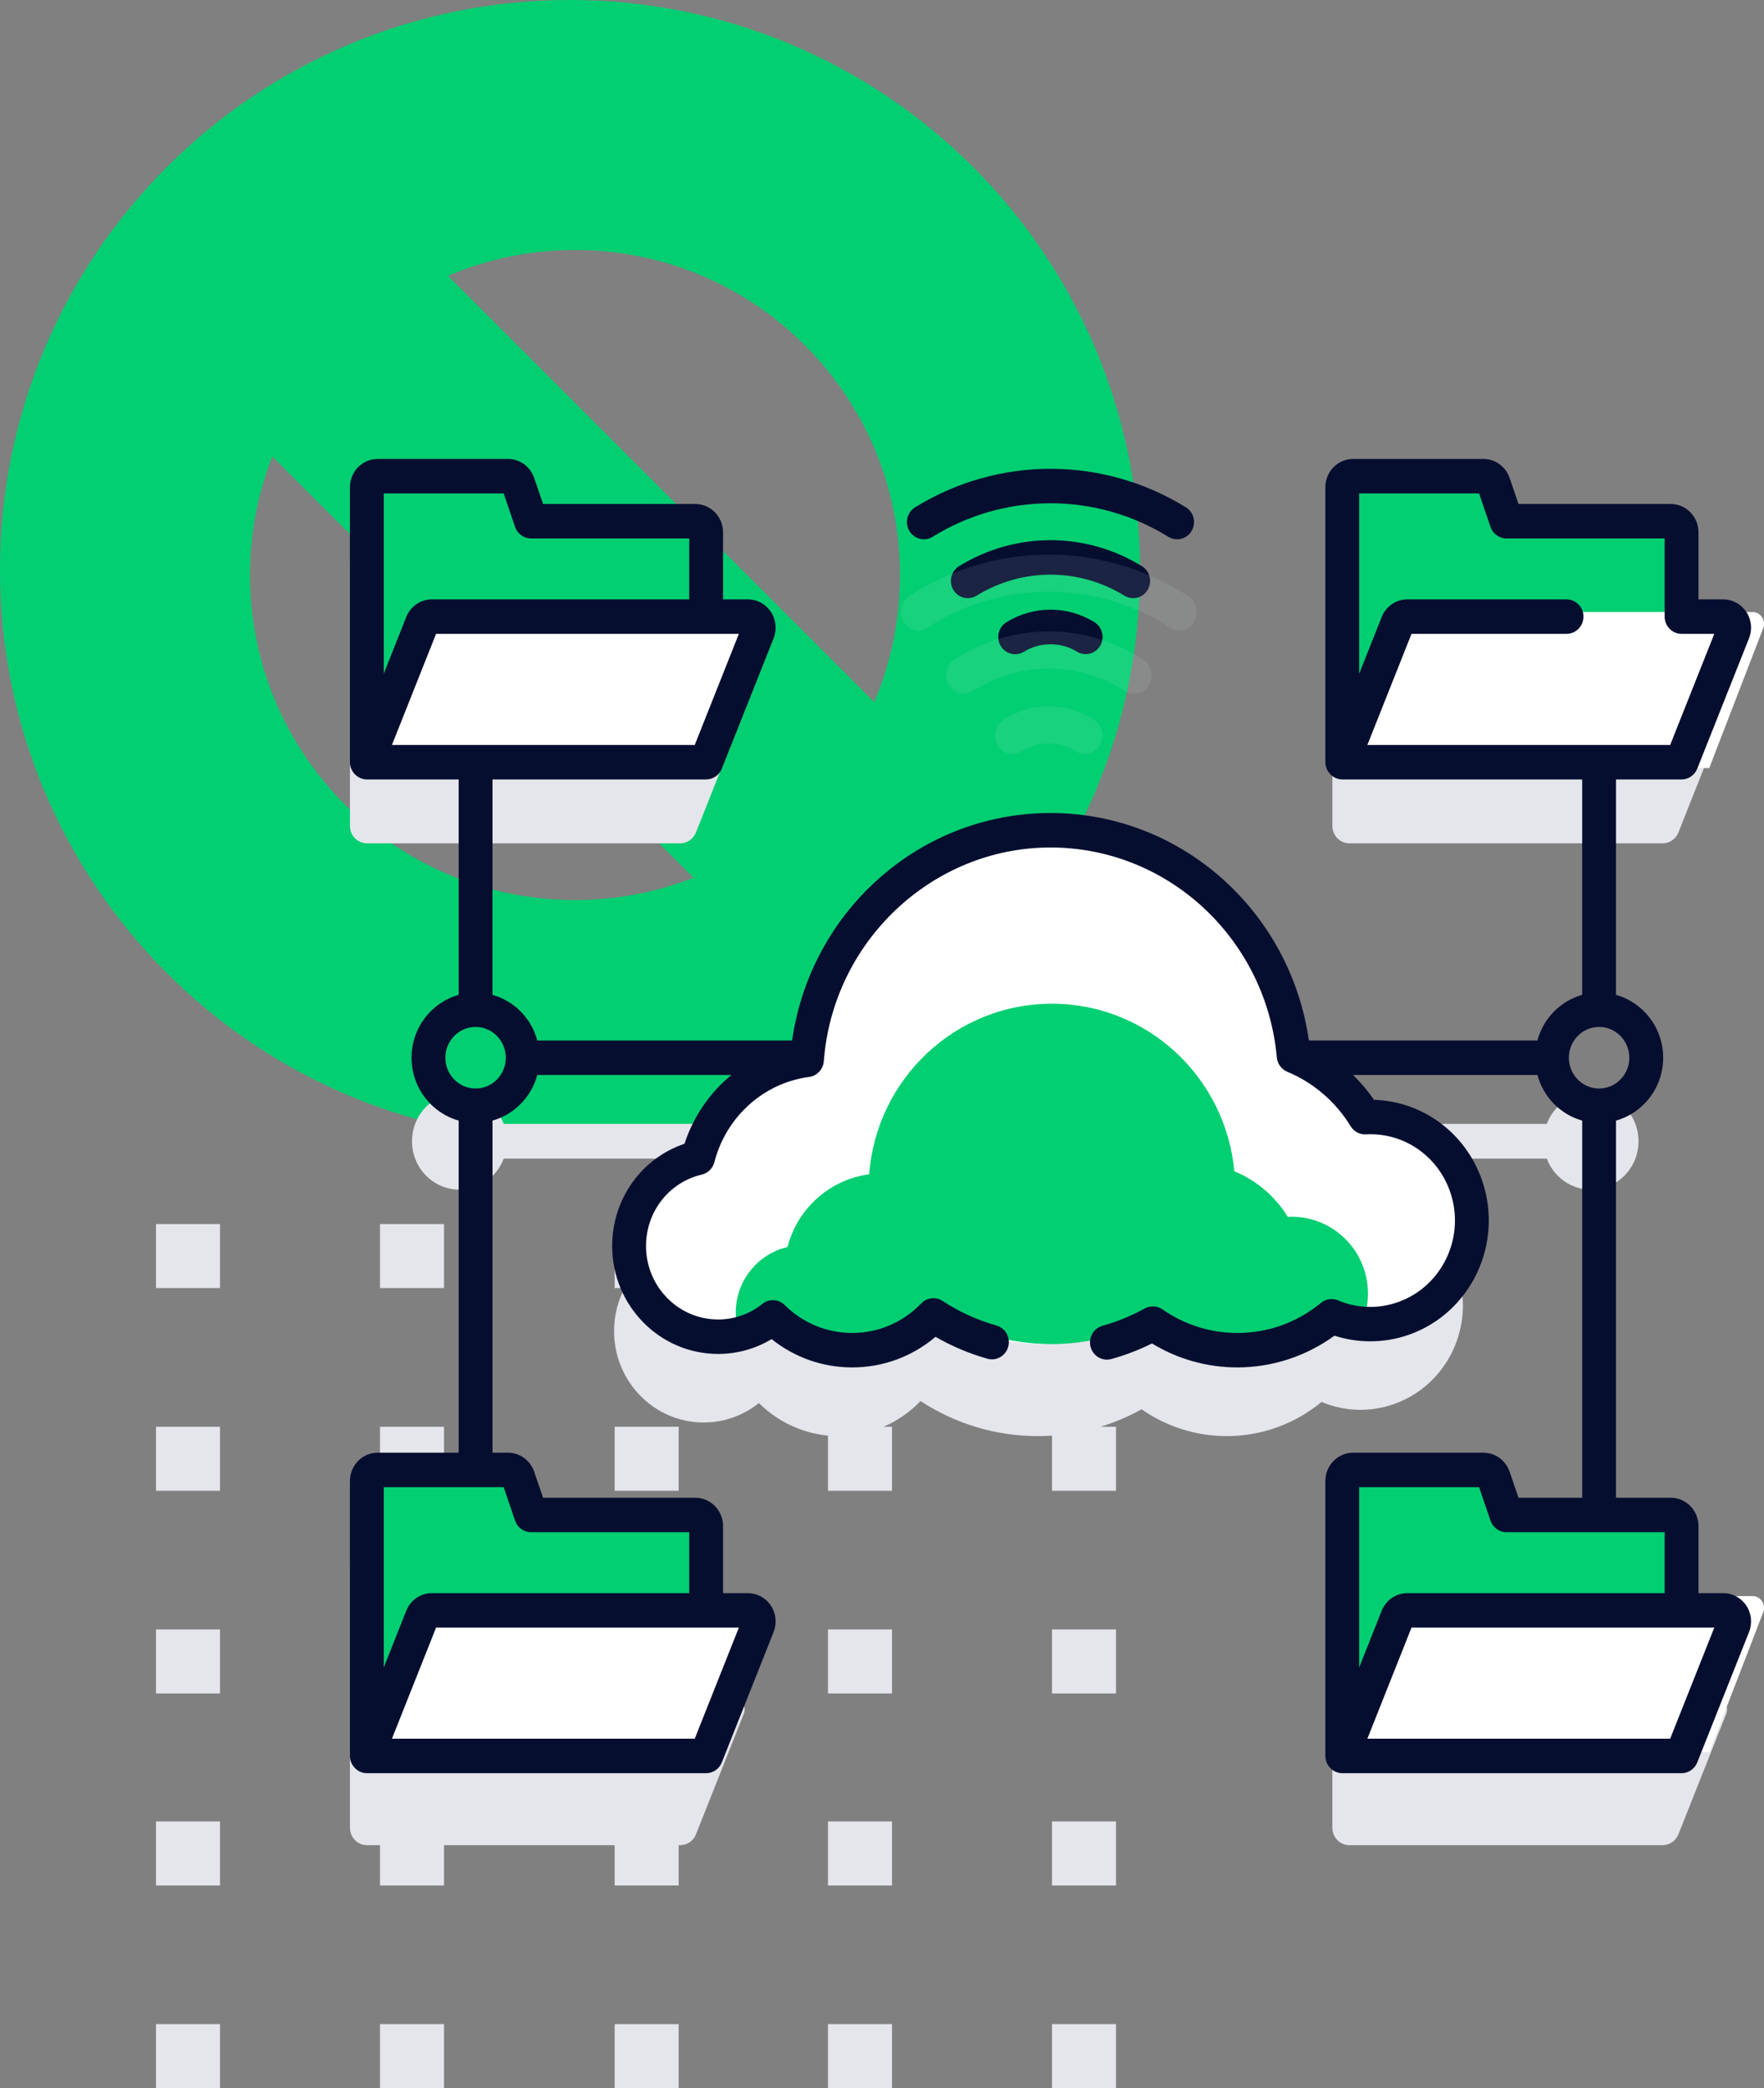
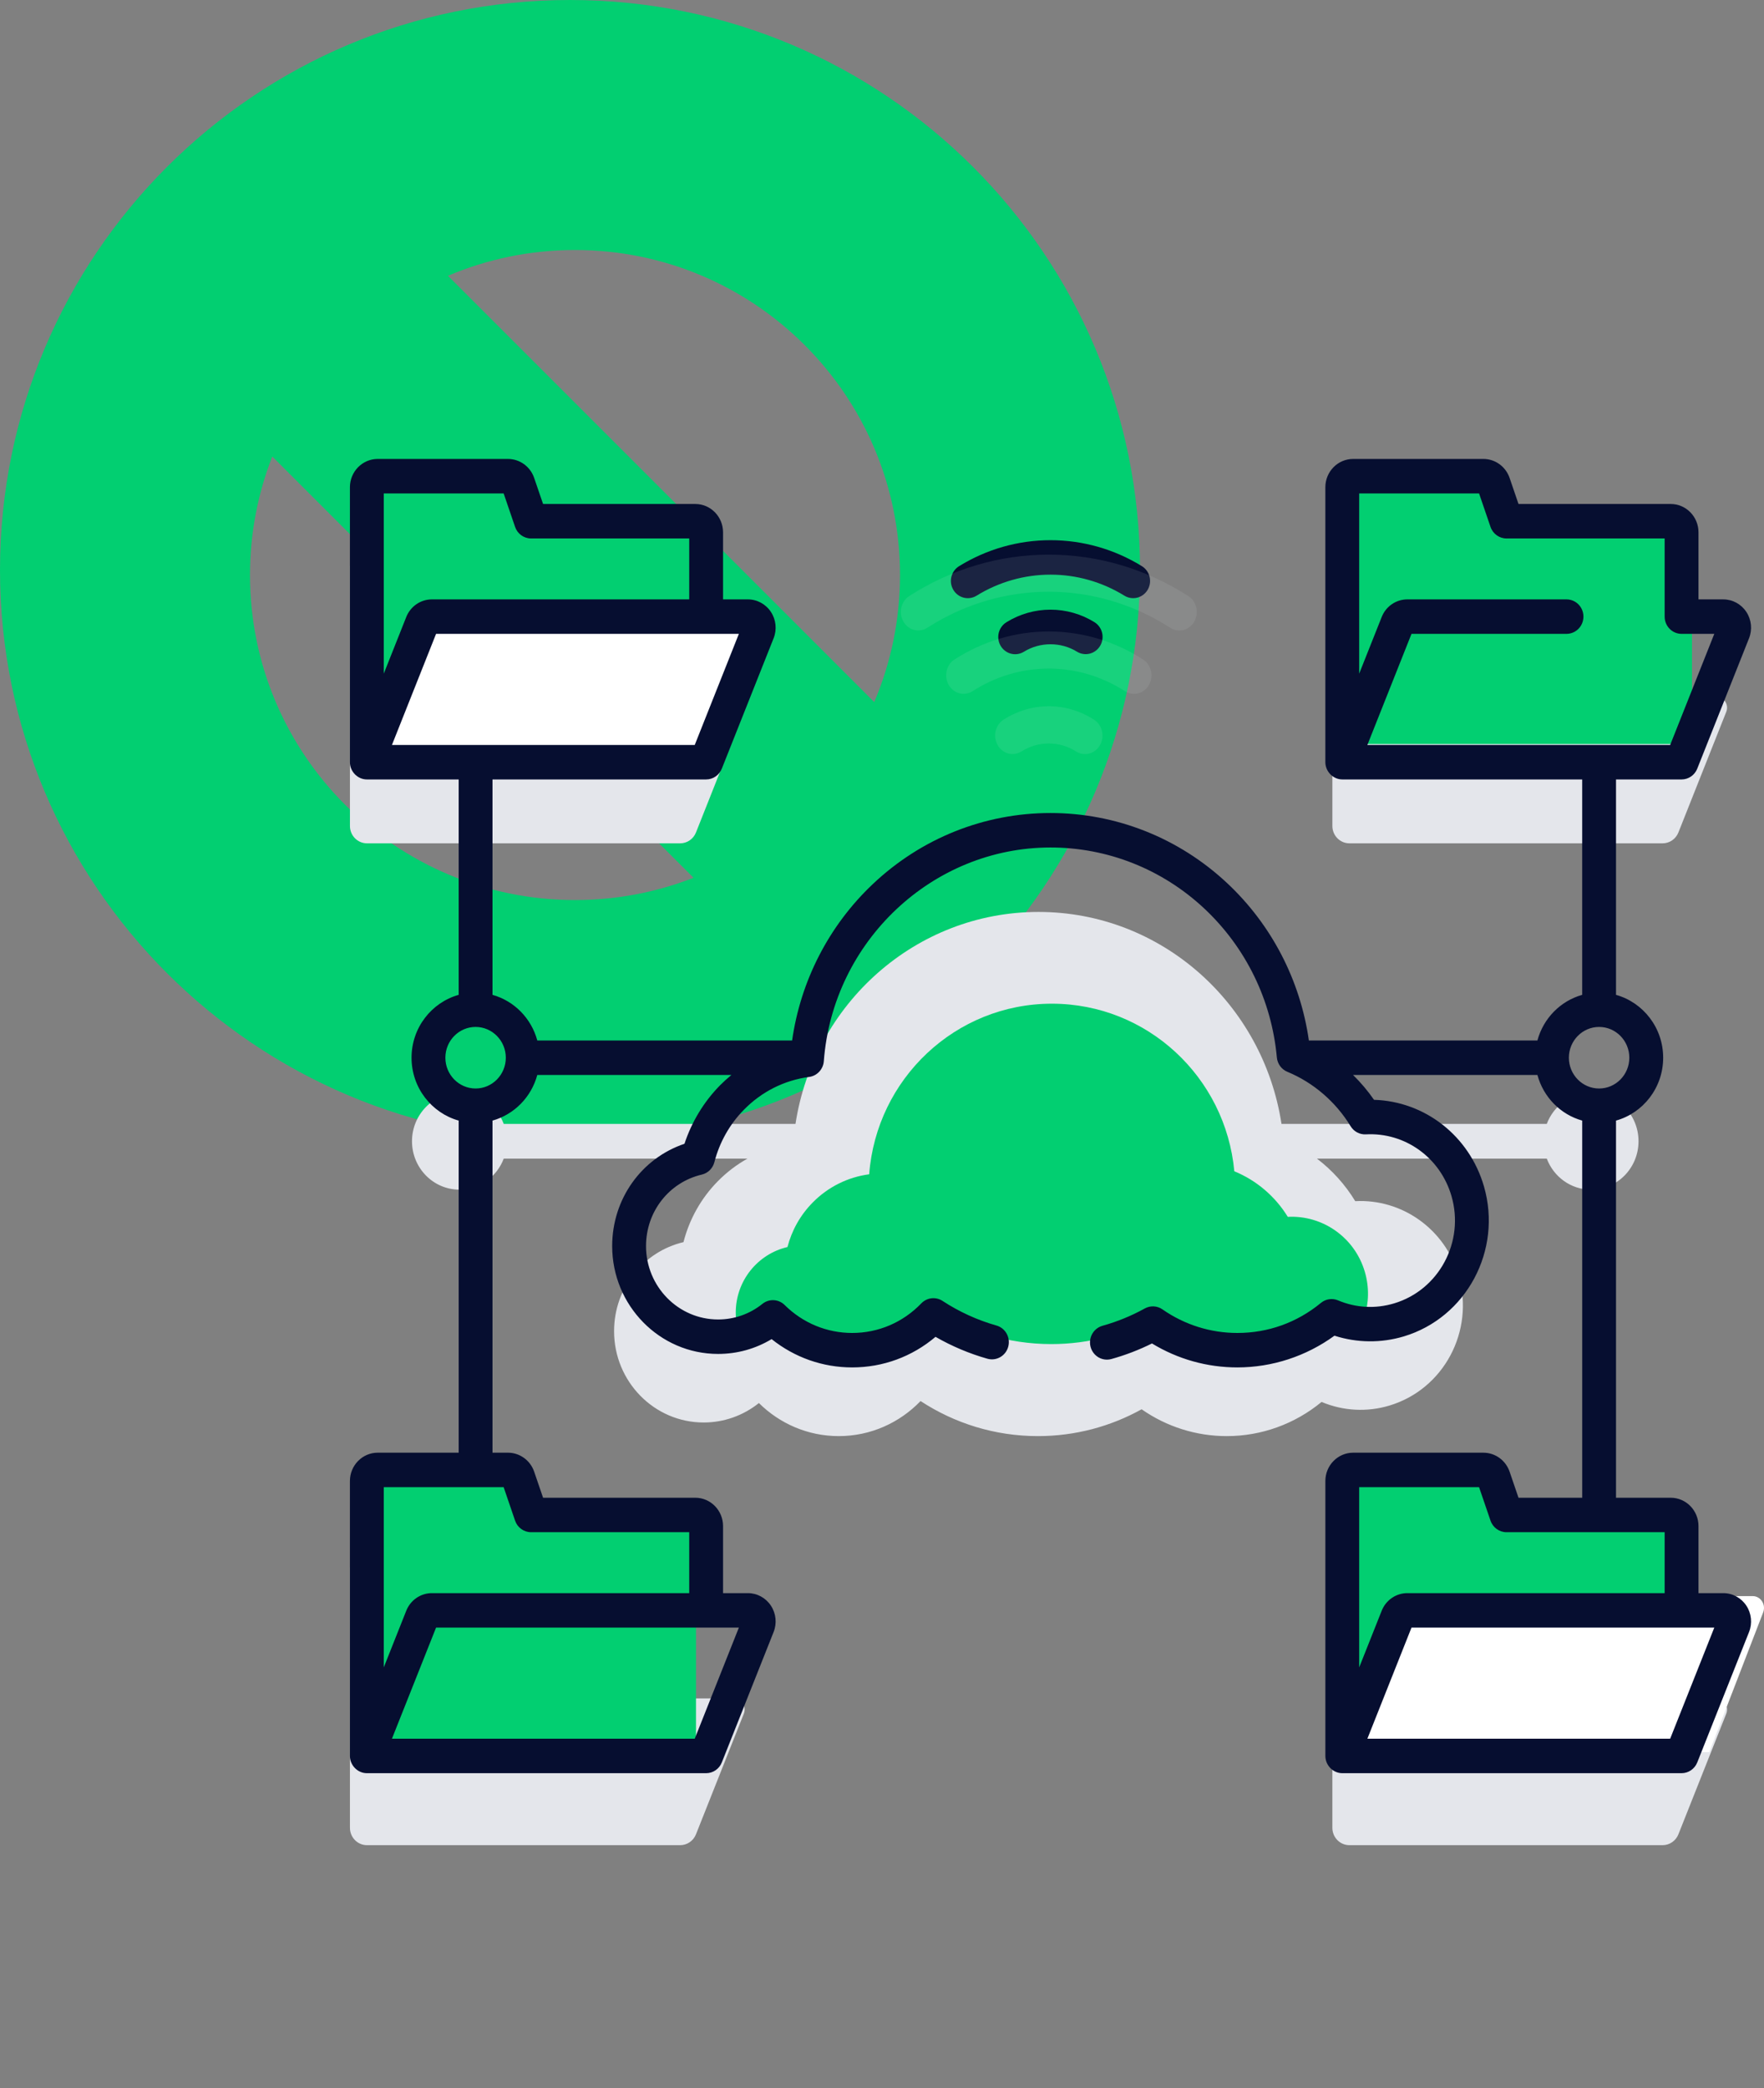
<svg xmlns="http://www.w3.org/2000/svg" width="147px" height="174px" viewBox="0 0 147 174" version="1.1">
  <rect x="0" y="0" width="147" height="174" fill="#808080" stroke="none" />
  <title>path</title>
  <g id="Page-1" stroke="none" stroke-width="1" fill="none" fill-rule="evenodd">
    <g id="Loyalty-Rewards" transform="translate(-742, -3296)">
      <g id="Section-3" transform="translate(0, 2735)">
        <g id="Group-6" transform="translate(111, 558)">
          <g id="No-Integrations" transform="translate(631, 0)">
            <g id="path" transform="translate(0, 2.5)">
-               <path d="M18.333,169.167 L18.333,174.5 L13,174.5 L13,169.167 L18.333,169.167 Z M37,169.167 L37,174.5 L31.667,174.5 L31.667,169.167 L37,169.167 Z M56.556,169.167 L56.556,174.5 L51.222,174.5 L51.222,169.167 L56.556,169.167 Z M74.333,169.167 L74.333,174.5 L69,174.5 L69,169.167 L74.333,169.167 Z M93,169.167 L93,174.5 L87.667,174.5 L87.667,169.167 L93,169.167 Z M18.333,152.278 L18.333,157.611 L13,157.611 L13,152.278 L18.333,152.278 Z M37,152.278 L37,157.611 L31.667,157.611 L31.667,152.278 L37,152.278 Z M56.556,152.278 L56.556,157.611 L51.222,157.611 L51.222,152.278 L56.556,152.278 Z M74.333,152.278 L74.333,157.611 L69,157.611 L69,152.278 L74.333,152.278 Z M93,152.278 L93,157.611 L87.667,157.611 L87.667,152.278 L93,152.278 Z M18.333,136.278 L18.333,141.611 L13,141.611 L13,136.278 L18.333,136.278 Z M37,136.278 L37,141.611 L31.667,141.611 L31.667,136.278 L37,136.278 Z M56.556,136.278 L56.556,141.611 L51.222,141.611 L51.222,136.278 L56.556,136.278 Z M74.333,136.278 L74.333,141.611 L69,141.611 L69,136.278 L74.333,136.278 Z M93,136.278 L93,141.611 L87.667,141.611 L87.667,136.278 L93,136.278 Z M18.333,119.389 L18.333,124.722 L13,124.722 L13,119.389 L18.333,119.389 Z M37,119.389 L37,124.722 L31.667,124.722 L31.667,119.389 L37,119.389 Z M56.556,119.389 L56.556,124.722 L51.222,124.722 L51.222,119.389 L56.556,119.389 Z M74.333,119.389 L74.333,124.722 L69,124.722 L69,119.389 L74.333,119.389 Z M93,119.389 L93,124.722 L87.667,124.722 L87.667,119.389 L93,119.389 Z M18.333,102.5 L18.333,107.833 L13,107.833 L13,102.5 L18.333,102.5 Z M37,102.5 L37,107.833 L31.667,107.833 L31.667,102.5 L37,102.5 Z M56.556,102.5 L56.556,107.833 L51.222,107.833 L51.222,102.5 L56.556,102.5 Z M74.333,102.5 L74.333,107.833 L69,107.833 L69,102.5 L74.333,102.5 Z M93,102.5 L93,107.833 L87.667,107.833 L87.667,102.5 L93,102.5 Z" id="Combined-Shape-Copy" fill="#E4E6EB" />
              <g id="Circle-line-symbol" transform="translate(0, 0.5)" fill="#02CF71">
                <path d="M47.5,0 C73.734,0 95,21.266 95,47.5 C95,73.734 73.734,95 47.5,95 C21.266,95 0,73.734 0,47.5 C0,21.266 21.266,0 47.5,0 Z M20.833,47.917 C20.833,62.874 32.959,75 47.917,75 C51.402,75 54.733,74.342 57.793,73.143 L22.691,38.04 C21.492,41.1 20.833,44.432 20.833,47.917 Z M47.917,20.833 C44.16,20.833 40.582,21.598 37.329,22.981 L72.852,58.504 C74.235,55.252 75,51.673 75,47.917 C75,32.959 62.874,20.833 47.917,20.833 Z" id="Combined-Shape" />
              </g>
              <g id="integrations" transform="translate(29, 38.5)" fill-rule="nonzero">
                <g id="Group" transform="translate(0, 8)" fill="#E4E6EB">
                  <path d="M86.791,71.121 C91.31,69.762 93.893,64.925 92.559,60.316 C91.42,56.378 87.789,53.884 83.937,54.091 C83.1,52.715 82.018,51.513 80.745,50.546 L99.898,50.546 C100.469,52.058 101.903,53.132 103.587,53.132 C105.772,53.132 107.543,51.326 107.543,49.098 C107.543,46.871 105.772,45.064 103.587,45.064 C101.903,45.064 100.469,46.139 99.898,47.651 L77.791,47.651 C76.261,37.647 67.781,29.99 57.541,29.99 C47.302,29.99 38.821,37.647 37.291,47.651 L12.978,47.651 C12.407,46.139 10.973,45.064 9.289,45.064 C7.104,45.064 5.333,46.871 5.333,49.098 C5.333,51.326 7.104,53.132 9.289,53.132 C10.973,53.132 12.407,52.058 12.978,50.546 L33.288,50.546 C32.375,51.055 31.539,51.695 30.803,52.446 C29.429,53.843 28.447,55.59 27.957,57.505 C24.644,58.283 22.173,61.307 22.173,64.921 C22.173,69.126 25.516,72.534 29.639,72.534 C31.308,72.536 32.93,71.965 34.242,70.913 C35.962,72.617 38.308,73.668 40.896,73.668 C43.567,73.668 45.98,72.548 47.713,70.747 C50.534,72.595 53.89,73.668 57.493,73.668 C60.622,73.668 63.566,72.858 66.135,71.433 C68.224,72.892 70.698,73.671 73.23,73.668 C76.106,73.671 78.896,72.666 81.131,70.821 C82.928,71.579 84.926,71.685 86.791,71.121 L86.791,71.121 Z M32.985,13.32 C33.228,12.709 32.787,12.042 32.14,12.042 L28.639,12.042 L28.639,4.958 C28.639,4.445 28.231,4.029 27.728,4.029 L13.944,4.029 L12.865,0.868 C12.738,0.495 12.392,0.245 12.005,0.245 L1.073,0.245 C0.57,0.245 0.162,0.661 0.162,1.174 L0.162,22.826 C0.162,23.625 0.797,24.273 1.581,24.273 L27.682,24.273 C28.26,24.273 28.781,23.915 28.998,23.369 L32.985,13.32 Z M114.009,95.524 L110.508,95.524 L110.508,88.44 C110.508,87.927 110.1,87.511 109.597,87.511 L95.813,87.511 L94.734,84.35 C94.606,83.977 94.261,83.727 93.873,83.727 L82.942,83.727 C82.439,83.727 82.03,84.143 82.03,84.656 L82.03,106.308 C82.03,107.107 82.666,107.755 83.45,107.755 L109.551,107.755 C110.129,107.755 110.65,107.397 110.867,106.851 L114.854,96.802 C115.096,96.191 114.656,95.524 114.009,95.524 L114.009,95.524 Z M32.14,95.524 L28.639,95.524 L28.639,88.44 C28.639,87.927 28.231,87.511 27.728,87.511 L13.944,87.511 L12.865,84.35 C12.737,83.977 12.392,83.727 12.004,83.727 L1.073,83.727 C0.57,83.727 0.162,84.143 0.162,84.656 L0.162,106.308 C0.162,107.107 0.797,107.755 1.581,107.755 L27.682,107.755 C28.26,107.755 28.781,107.397 28.998,106.851 L32.985,96.802 C33.227,96.191 32.787,95.524 32.14,95.524 L32.14,95.524 Z M114.854,13.32 C115.096,12.709 114.656,12.042 114.009,12.042 L110.508,12.042 L110.508,4.958 C110.508,4.445 110.1,4.029 109.597,4.029 L95.813,4.029 L94.734,0.868 C94.607,0.495 94.261,0.245 93.874,0.245 L82.942,0.245 C82.439,0.245 82.031,0.661 82.031,1.174 L82.031,22.826 C82.031,23.625 82.666,24.273 83.451,24.273 L109.551,24.273 C110.13,24.273 110.65,23.915 110.867,23.369 L114.854,13.32 Z" id="Shape" />
                </g>
-                 <path d="M92.653,60.856 C91.525,56.979 87.932,54.524 84.12,54.727 C82.726,52.443 80.652,50.667 78.199,49.655 C77.241,39.192 68.564,31 58,31 C47.324,31 38.574,39.366 37.772,49.988 C35.412,50.301 33.221,51.398 31.54,53.107 C30.181,54.483 29.209,56.203 28.724,58.088 C25.445,58.854 23,61.831 23,65.389 C23,69.529 26.308,72.884 30.388,72.884 C32.04,72.886 33.645,72.324 34.943,71.288 C36.646,72.965 38.967,74 41.528,74 C44.171,74 46.559,72.898 48.274,71.124 C51.066,72.944 54.387,74 57.951,74 C61.048,74 63.962,73.203 66.503,71.801 C68.571,73.237 71.019,74.004 73.525,74 C76.487,74 79.206,72.949 81.344,71.197 C83.122,71.944 85.099,72.048 86.944,71.493 C91.416,70.155 93.972,65.393 92.653,60.856 L92.653,60.856 Z" id="Path" fill="#FFFFFF" />
                <path d="M84.693,71.766 C83.885,71.68 83.101,71.475 82.362,71.167 C80.19,72.938 77.428,74 74.421,74 C71.776,74 69.322,73.18 67.291,71.778 C64.712,73.194 61.753,74 58.609,74 C54.988,74 51.615,72.932 48.782,71.095 C47.039,72.886 44.613,74 41.931,74 C39.329,74 36.973,72.955 35.243,71.259 C34.433,71.904 33.486,72.382 32.456,72.644 C32.362,72.238 32.313,71.815 32.313,71.38 C32.313,68.715 34.154,66.487 36.622,65.914 C36.975,64.549 37.68,63.257 38.742,62.186 C40.006,60.906 41.656,60.085 43.432,59.851 C44.037,51.897 50.622,45.636 58.657,45.636 C66.609,45.636 73.14,51.768 73.859,59.601 C75.706,60.358 77.266,61.688 78.316,63.398 C81.186,63.245 83.891,65.085 84.738,67.986 C85.115,69.273 85.072,70.583 84.693,71.766 L84.693,71.766 Z M14.849,4.762 L13.765,1.62 C13.637,1.249 13.29,1 12.9,1 L1.916,1 C1.41,1 1,1.414 1,1.924 L1,24.89 L29.615,24.89 L29.615,5.686 C29.615,5.176 29.205,4.762 28.699,4.762 L14.849,4.762 L14.849,4.762 Z" id="Shape" fill="#02CF71" />
                <path d="M5.779,13.617 L1,26 L30.438,26 L34.93,14.358 C35.181,13.709 34.725,13 34.057,13 L6.652,13 C6.268,13 5.923,13.244 5.779,13.617 L5.779,13.617 Z" id="Path" fill="#FFFFFF" />
                <path d="M97.551,87.622 L96.49,84.597 C96.365,84.239 96.026,84 95.644,84 L84.896,84 C84.401,84 84,84.398 84,84.889 L84,107 L112,107 L112,88.511 C112,88.02 111.599,87.622 111.104,87.622 L97.551,87.622 Z" id="Path" fill="#02CF71" />
                <path d="M88.779,95.617 L84,108 L113.438,108 L117.93,96.358 C118.181,95.709 117.725,95 117.057,95 L89.652,95 C89.268,95 88.923,95.244 88.779,95.617 L88.779,95.617 Z" id="Path" fill="#FFFFFF" />
-                 <path d="M14.551,87.622 L13.49,84.597 C13.365,84.239 13.026,84 12.644,84 L1.896,84 C1.401,84 1,84.398 1,84.889 L1,107 L29,107 L29,88.511 C29,88.02 28.599,87.622 28.104,87.622 L14.551,87.622 Z" id="Path" fill="#02CF71" />
-                 <path d="M5.779,95.617 L1,108 L30.438,108 L34.93,96.358 C35.181,95.709 34.725,95 34.057,95 L6.652,95 C6.268,95 5.923,95.244 5.779,95.617 L5.779,95.617 Z" id="Path" fill="#FFFFFF" />
+                 <path d="M14.551,87.622 C13.365,84.239 13.026,84 12.644,84 L1.896,84 C1.401,84 1,84.398 1,84.889 L1,107 L29,107 L29,88.511 C29,88.02 28.599,87.622 28.104,87.622 L14.551,87.622 Z" id="Path" fill="#02CF71" />
                <path d="M97.551,4.622 L96.49,1.597 C96.365,1.239 96.026,1 95.644,1 L84.896,1 C84.401,1 84,1.398 84,1.889 L84,24 L112,24 L112,5.511 C112,5.02 111.599,4.622 111.104,4.622 L97.551,4.622 L97.551,4.622 Z" id="Path" fill="#02CF71" />
-                 <path d="M88.779,13.617 L84,26 L113.438,26 L117.93,14.358 C118.181,13.709 117.725,13 117.057,13 L89.652,13 C89.268,13 88.923,13.244 88.779,13.617 L88.779,13.617 Z" id="Path" fill="#FFFFFF" />
                <g id="Group" fill="#060E30">
                  <path d="M114.607,94.753 L112.54,94.753 L112.54,89.162 C112.54,87.862 111.502,86.804 110.226,86.804 L105.668,86.804 L105.668,55.377 C107.929,54.745 109.597,52.639 109.597,50.138 C109.597,47.637 107.929,45.532 105.668,44.9 L105.668,26.95 L111.13,26.95 C111.705,26.95 112.222,26.595 112.437,26.053 L116.752,15.188 C117.042,14.461 116.957,13.636 116.526,12.986 C116.096,12.335 115.377,11.945 114.607,11.946 L112.54,11.946 L112.54,6.354 C112.54,5.054 111.502,3.996 110.226,3.996 L97.542,3.996 L96.8,1.825 C96.475,0.878 95.599,0.243 94.614,0.243 L83.76,0.243 C82.484,0.243 81.446,1.3 81.446,2.6 L81.446,25.509 C81.446,26.288 82.09,26.949 82.856,26.949 L102.849,26.949 L102.849,44.899 C101.035,45.409 99.617,46.853 99.116,48.702 L80.073,48.702 C79.353,43.666 76.956,39.038 73.241,35.569 C69.22,31.815 64,29.747 58.541,29.747 C53.021,29.747 47.757,31.855 43.718,35.684 C40.066,39.146 37.72,43.724 37.009,48.701 L15.775,48.701 C15.274,46.853 13.856,45.409 12.042,44.899 L12.042,26.949 L29.845,26.949 C30.419,26.949 30.936,26.594 31.151,26.052 L35.467,15.187 C35.756,14.461 35.671,13.635 35.24,12.985 C34.81,12.335 34.091,11.945 33.321,11.945 L31.254,11.945 L31.254,6.354 C31.254,5.054 30.216,3.996 28.94,3.996 L16.256,3.996 L15.514,1.826 C15.19,0.878 14.313,0.243 13.328,0.243 L2.475,0.243 C1.199,0.243 0.16,1.3 0.16,2.6 L0.16,25.513 C0.16,26.293 0.805,26.949 1.57,26.949 L9.223,26.949 L9.223,44.899 C6.963,45.531 5.295,47.637 5.295,50.138 C5.295,52.638 6.963,54.744 9.223,55.377 L9.223,83.05 L2.475,83.05 C1.199,83.05 0.16,84.108 0.16,85.408 L0.16,108.321 C0.16,109.1 0.805,109.757 1.57,109.757 L29.845,109.757 C30.419,109.757 30.936,109.402 31.151,108.86 L35.467,97.995 C35.756,97.268 35.671,96.443 35.24,95.793 C34.81,95.142 34.091,94.752 33.321,94.753 L31.254,94.753 L31.254,89.161 C31.254,87.862 30.216,86.804 28.94,86.804 L16.256,86.804 L15.514,84.633 C15.19,83.686 14.313,83.051 13.328,83.05 L12.042,83.05 L12.042,55.377 C13.857,54.866 15.274,53.422 15.775,51.574 L31.953,51.574 C31.62,51.847 31.301,52.137 30.997,52.443 C29.655,53.81 28.643,55.476 28.039,57.309 C24.453,58.519 22.015,61.911 22.015,65.833 C22.015,70.789 25.973,74.821 30.837,74.821 C32.431,74.821 33.954,74.397 35.301,73.586 C37.212,75.114 39.556,75.945 42.014,75.945 C44.583,75.945 47.011,75.047 48.96,73.396 C50.323,74.18 51.774,74.793 53.282,75.22 C54.032,75.433 54.81,74.986 55.019,74.222 C55.227,73.458 54.789,72.666 54.039,72.454 C52.449,72.003 50.934,71.312 49.545,70.403 C48.983,70.035 48.245,70.12 47.777,70.606 C46.245,72.197 44.198,73.073 42.014,73.073 C39.903,73.073 37.906,72.247 36.39,70.746 C35.885,70.245 35.093,70.203 34.538,70.646 C33.485,71.494 32.18,71.953 30.838,71.949 C27.528,71.949 24.835,69.206 24.835,65.833 C24.835,62.968 26.747,60.518 29.485,59.876 C29.996,59.756 30.399,59.357 30.532,58.84 C30.957,57.188 31.805,55.681 32.991,54.474 C34.474,52.963 36.355,52.017 38.431,51.739 C39.092,51.65 39.601,51.102 39.652,50.425 C40.402,40.441 48.7,32.62 58.542,32.62 C63.293,32.62 67.837,34.42 71.337,37.687 C74.816,40.935 76.97,45.348 77.404,50.113 C77.453,50.647 77.79,51.109 78.279,51.311 C80.444,52.205 82.317,53.816 83.551,55.846 C83.821,56.292 84.309,56.552 84.823,56.524 C88.098,56.348 91.03,58.466 91.959,61.672 C93.06,65.476 90.918,69.484 87.184,70.606 C85.625,71.075 84.005,70.989 82.501,70.357 C82.024,70.157 81.478,70.238 81.078,70.568 C79.086,72.207 76.68,73.073 74.118,73.073 C71.888,73.077 69.709,72.391 67.869,71.107 C67.432,70.803 66.865,70.774 66.4,71.031 C65.283,71.649 64.101,72.133 62.875,72.474 C62.388,72.609 62.008,72.998 61.879,73.495 C61.751,73.992 61.893,74.521 62.252,74.882 C62.611,75.244 63.132,75.382 63.618,75.245 C64.782,74.921 65.914,74.487 66.998,73.948 C69.148,75.257 71.592,75.945 74.118,75.945 C77.018,75.942 79.845,75.018 82.205,73.301 C84.082,73.905 86.093,73.926 87.982,73.361 C93.207,71.791 96.204,66.182 94.663,60.859 C93.442,56.645 89.744,53.775 85.502,53.646 C84.985,52.9 84.399,52.206 83.753,51.574 L99.117,51.574 C99.618,53.423 101.035,54.867 102.85,55.377 L102.85,86.804 L97.542,86.804 L96.8,84.633 C96.476,83.686 95.599,83.051 94.615,83.051 L83.761,83.051 C82.485,83.051 81.447,84.108 81.447,85.408 L81.447,108.321 C81.447,109.101 82.091,109.757 82.856,109.757 L111.131,109.757 C111.705,109.757 112.222,109.402 112.438,108.86 L116.753,97.995 C117.042,97.268 116.957,96.443 116.527,95.793 C116.096,95.142 115.377,94.753 114.607,94.753 L114.607,94.753 Z M101.545,11.945 L88.284,11.945 C87.34,11.943 86.49,12.526 86.139,13.419 L84.265,18.136 L84.265,3.115 L94.255,3.115 L95.209,5.905 C95.406,6.482 95.94,6.869 96.54,6.869 L109.721,6.869 L109.721,13.382 C109.721,14.175 110.352,14.818 111.131,14.818 L113.858,14.818 L110.18,24.078 L84.947,24.078 L88.625,14.818 L101.545,14.818 C102.049,14.817 102.514,14.544 102.766,14.099 C103.017,13.655 103.017,13.108 102.766,12.663 C102.514,12.219 102.048,11.945 101.545,11.945 L101.545,11.945 Z M12.97,3.115 L13.923,5.905 C14.12,6.482 14.654,6.869 15.254,6.869 L28.435,6.869 L28.435,11.945 L6.999,11.945 C6.055,11.943 5.205,12.526 4.853,13.418 L4.853,13.419 L2.98,18.136 L2.98,3.115 L12.97,3.115 Z M7.339,14.818 L32.572,14.818 L28.894,24.078 L3.661,24.078 L7.339,14.818 Z M28.894,106.885 L3.661,106.885 L7.339,97.625 L32.572,97.625 L28.894,106.885 Z M13.923,88.712 C14.12,89.289 14.654,89.676 15.254,89.676 L28.435,89.676 L28.435,94.753 L6.999,94.753 C6.055,94.75 5.205,95.334 4.853,96.225 L4.853,96.226 L2.98,100.943 L2.98,85.922 L12.97,85.922 L13.923,88.712 Z M10.633,52.703 C9.244,52.703 8.114,51.552 8.114,50.138 C8.114,48.723 9.244,47.573 10.633,47.573 C12.021,47.573 13.151,48.723 13.151,50.138 C13.151,51.553 12.021,52.703 10.633,52.703 Z M101.74,50.138 C101.74,48.723 102.87,47.573 104.259,47.573 C105.648,47.573 106.777,48.723 106.777,50.138 C106.777,51.552 105.648,52.703 104.259,52.703 C102.87,52.703 101.74,51.553 101.74,50.138 Z M94.255,85.923 L95.209,88.712 C95.406,89.289 95.94,89.676 96.54,89.676 L109.721,89.676 L109.721,94.753 L88.284,94.753 C87.34,94.75 86.49,95.334 86.139,96.226 L84.265,100.944 L84.265,85.923 L94.255,85.923 Z M110.18,106.885 L84.947,106.885 L88.625,97.625 L113.858,97.625 L110.18,106.885 Z" id="Shape" />
                  <path d="M65.43,11.845 C65.906,11.845 66.371,11.599 66.636,11.154 C66.83,10.828 66.889,10.437 66.8,10.067 C66.711,9.697 66.482,9.379 66.162,9.181 C63.866,7.762 61.231,7.012 58.541,7.012 C55.851,7.012 53.216,7.762 50.92,9.181 C50.254,9.593 50.042,10.476 50.446,11.154 C50.85,11.832 51.717,12.048 52.382,11.637 C54.239,10.49 56.37,9.884 58.541,9.884 C60.713,9.884 62.843,10.49 64.7,11.637 C64.92,11.773 65.172,11.845 65.43,11.845 L65.43,11.845 Z M58.541,12.802 C57.25,12.802 55.983,13.162 54.879,13.844 C54.442,14.107 54.178,14.589 54.187,15.106 C54.196,15.623 54.477,16.095 54.923,16.342 C55.368,16.589 55.91,16.573 56.341,16.3 C57.666,15.481 59.416,15.481 60.741,16.3 C61.061,16.498 61.444,16.558 61.808,16.468 C62.171,16.377 62.484,16.143 62.677,15.817 C62.871,15.491 62.93,15.101 62.841,14.731 C62.752,14.361 62.523,14.042 62.203,13.844 C61.099,13.162 59.832,12.802 58.541,12.802 L58.541,12.802 Z" id="Shape" />
-                   <path d="M48.72,6.73 C51.678,4.902 55.074,3.936 58.541,3.936 C62.008,3.936 65.404,4.902 68.362,6.73 C68.681,6.928 69.065,6.988 69.428,6.898 C69.792,6.807 70.104,6.573 70.298,6.247 C70.492,5.921 70.551,5.531 70.462,5.161 C70.373,4.791 70.144,4.472 69.824,4.274 C66.422,2.173 62.52,1.063 58.541,1.064 C54.563,1.063 50.66,2.173 47.258,4.274 C46.827,4.541 46.568,5.021 46.579,5.534 C46.59,6.047 46.869,6.515 47.311,6.761 C47.752,7.008 48.29,6.996 48.72,6.73 L48.72,6.73 Z" id="Path" />
                </g>
                <g id="Group" opacity="0.1" transform="translate(46, 8)" fill="#E4E6EB">
                  <path d="M19.5,11.82 C19.234,11.82 18.974,11.743 18.747,11.596 C16.833,10.362 14.636,9.709 12.397,9.71 C10.158,9.71 7.962,10.362 6.047,11.596 C5.361,12.033 4.472,11.799 4.057,11.072 C3.642,10.345 3.858,9.398 4.539,8.953 C6.909,7.426 9.626,6.619 12.397,6.619 C15.168,6.619 17.886,7.426 20.255,8.953 C20.813,9.313 21.077,10.024 20.901,10.692 C20.725,11.36 20.152,11.821 19.5,11.82 L19.5,11.82 Z M15.418,16.839 C15.153,16.839 14.892,16.761 14.666,16.615 C13.3,15.734 11.495,15.734 10.129,16.615 C9.443,17.052 8.554,16.817 8.139,16.09 C7.724,15.363 7.94,14.417 8.621,13.972 C9.76,13.238 11.066,12.85 12.397,12.85 C13.73,12.85 15.036,13.238 16.174,13.972 C16.732,14.331 16.996,15.042 16.82,15.71 C16.644,16.379 16.071,16.84 15.418,16.839 L15.418,16.839 Z M23.276,6.54 C23.01,6.54 22.75,6.462 22.524,6.315 C19.474,4.348 15.972,3.308 12.397,3.308 C8.822,3.308 5.32,4.348 2.271,6.315 C1.585,6.752 0.696,6.518 0.281,5.791 C-0.134,5.064 0.082,4.117 0.763,3.673 C4.271,1.411 8.295,0.216 12.397,0.217 C16.499,0.216 20.523,1.411 24.031,3.673 C24.589,4.032 24.853,4.743 24.677,5.411 C24.501,6.079 23.928,6.541 23.276,6.54 L23.276,6.54 Z" id="Shape" />
                </g>
              </g>
            </g>
          </g>
        </g>
      </g>
    </g>
  </g>
</svg>